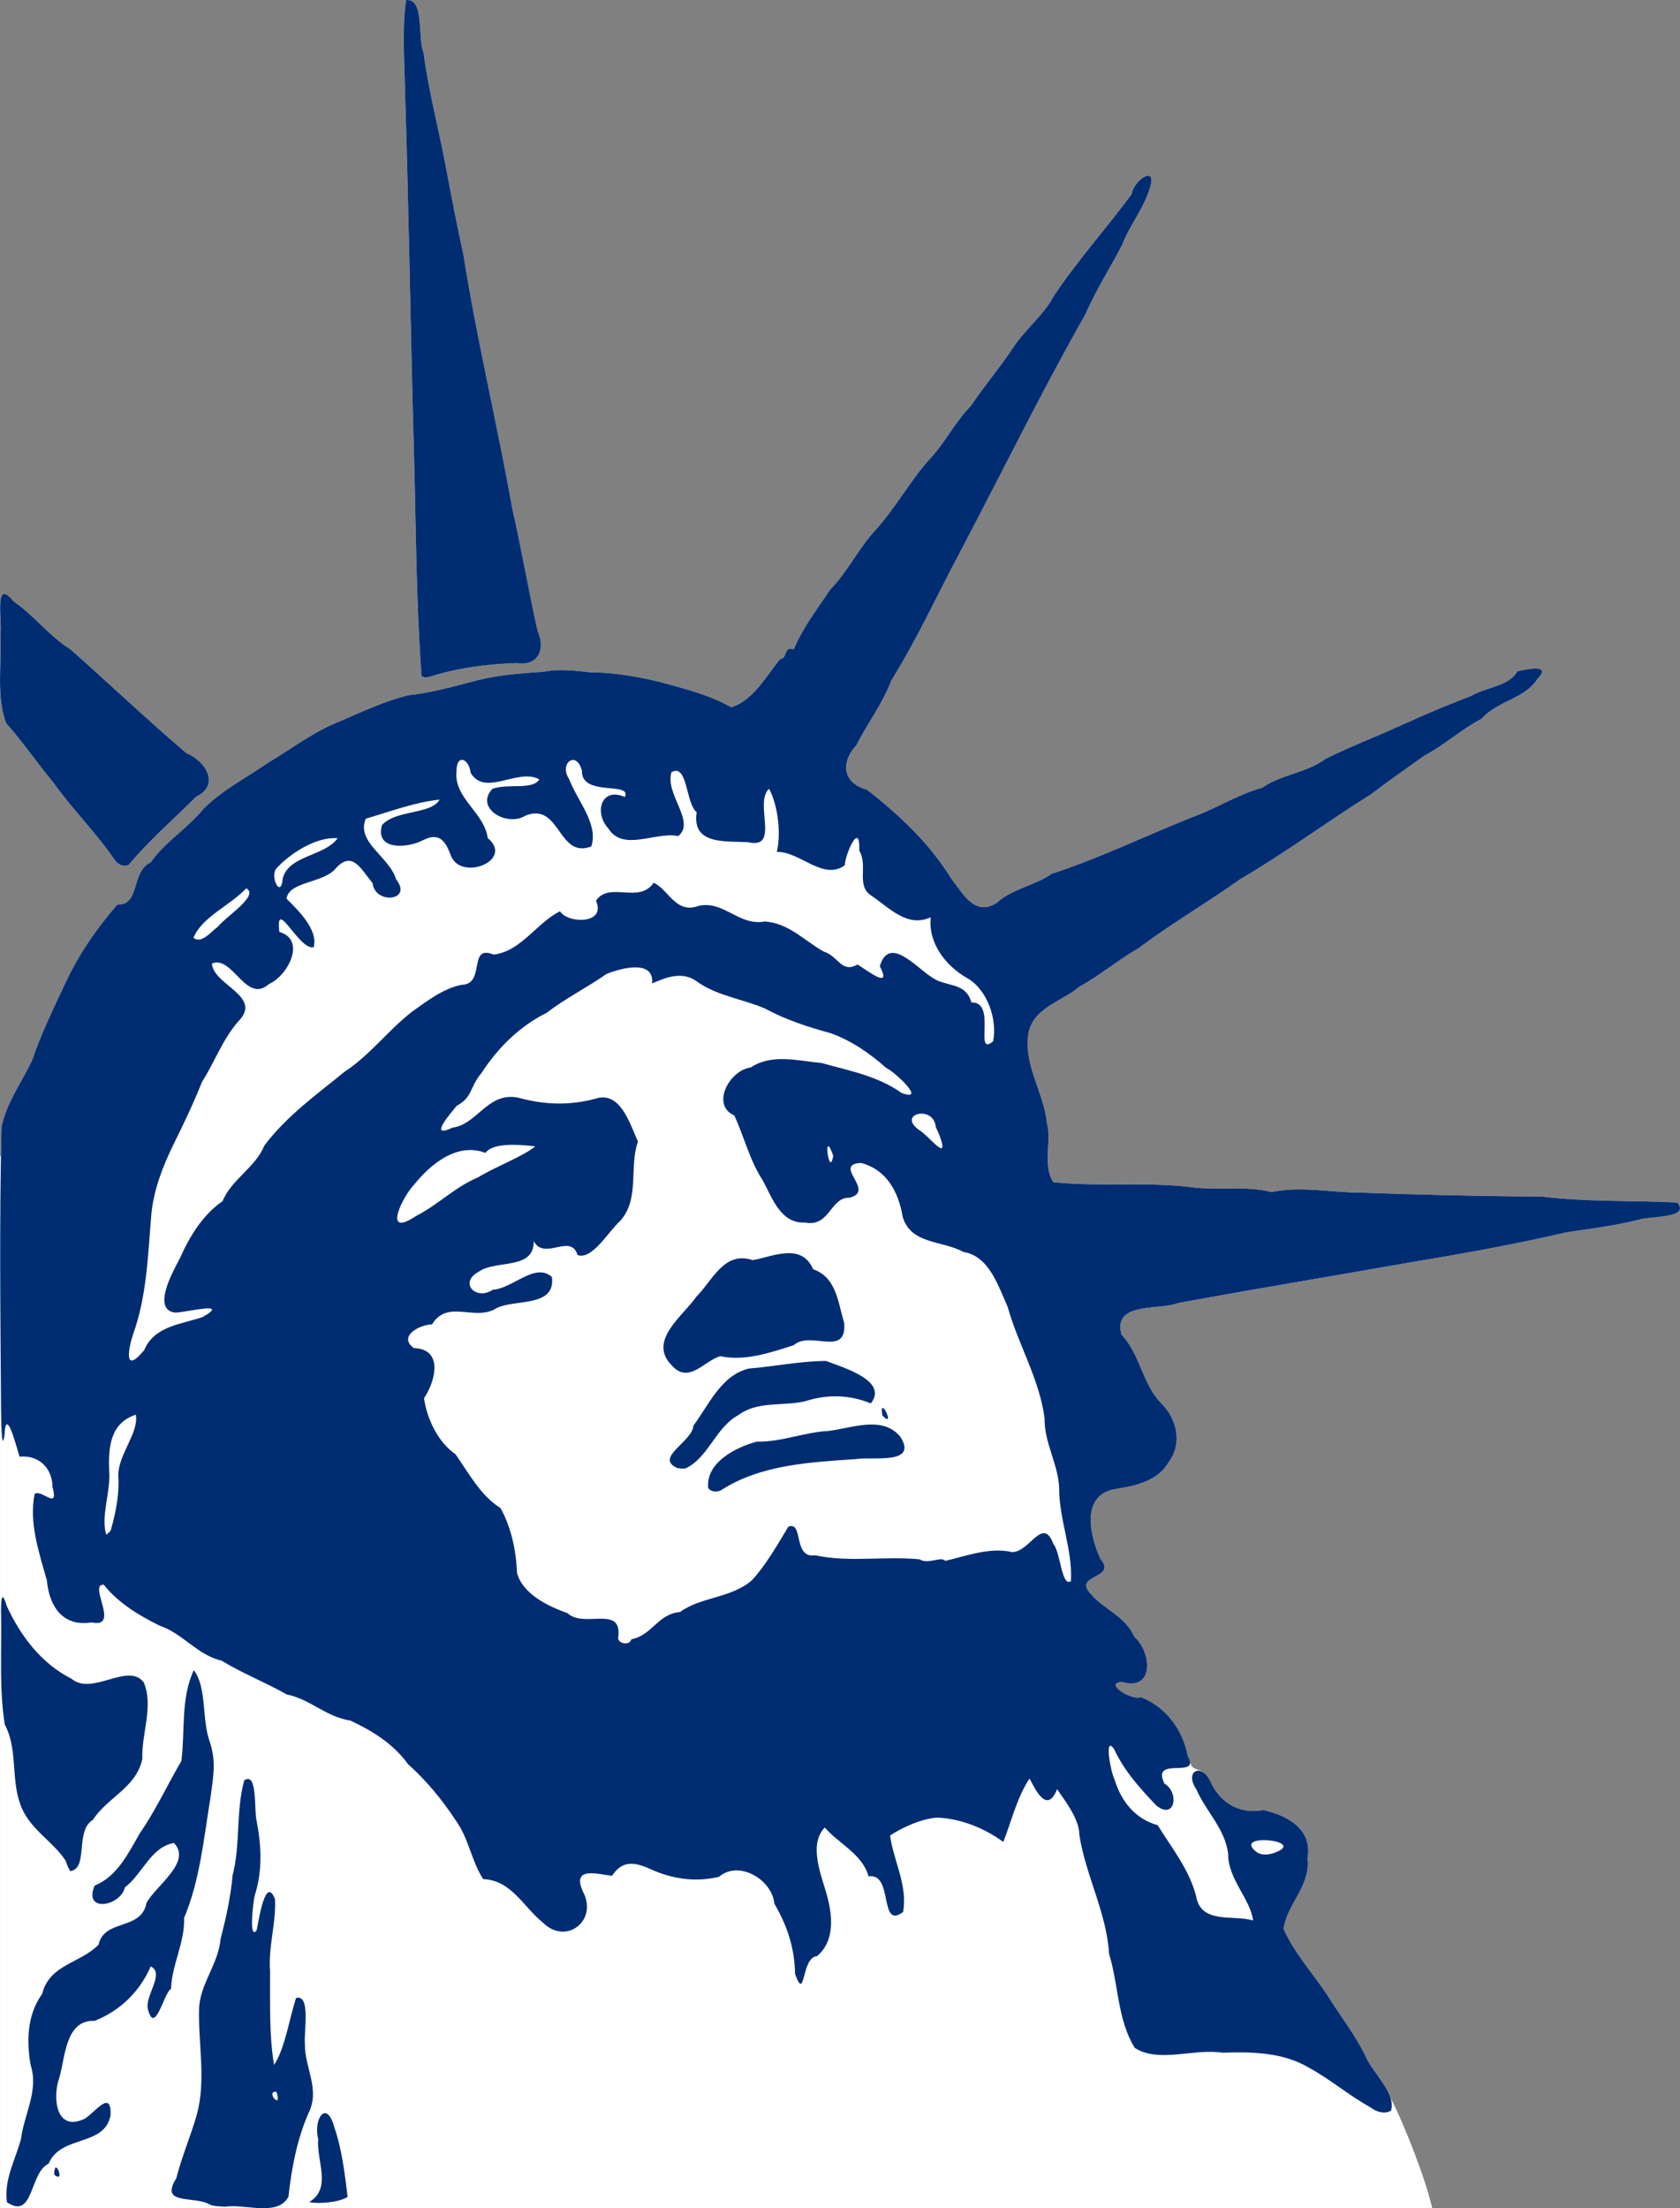
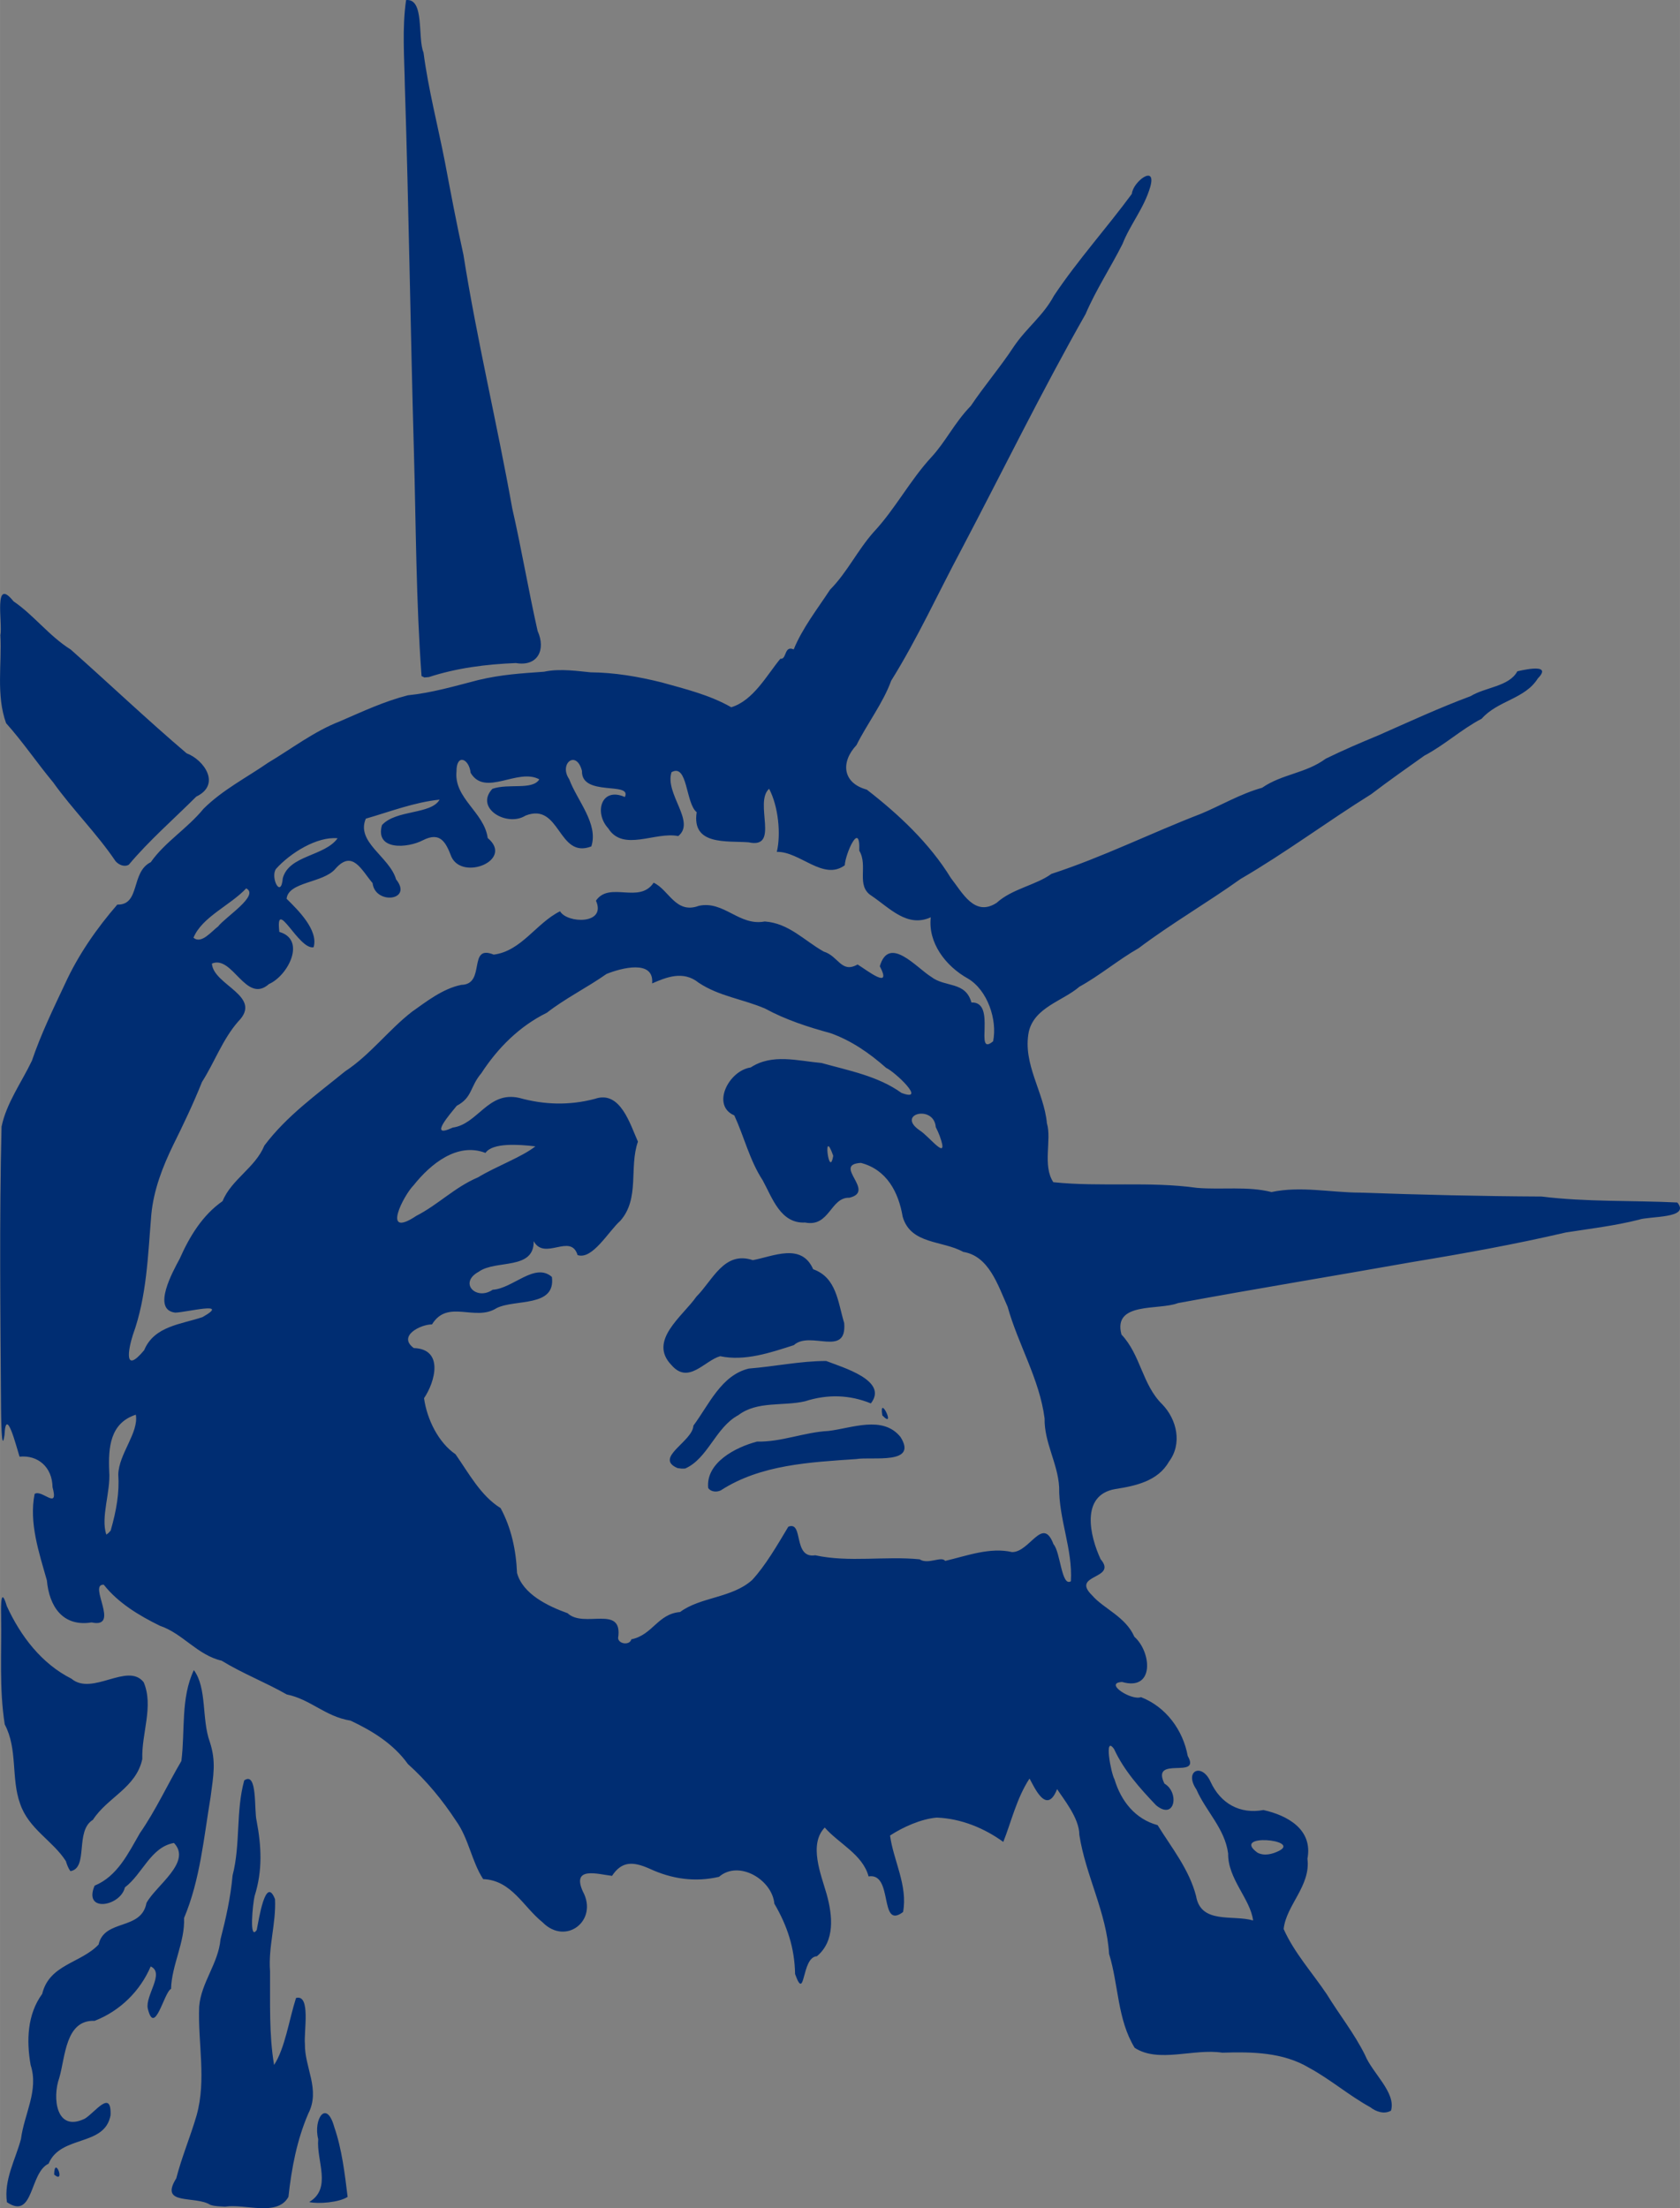
<svg xmlns="http://www.w3.org/2000/svg" xmlns:ns1="http://sodipodi.sourceforge.net/DTD/sodipodi-0.dtd" xmlns:ns2="http://www.inkscape.org/namespaces/inkscape" version="1.1" id="svg2" width="3.043in" height="4in" viewBox="0 0 292.122 384" ns1:docname="LibertyHead_2403_05.svg" ns2:version="1.0.2 (e86c870879, 2021-01-15)">
  <rect x="0" y="0" width="292.122" height="384" fill="#808080" stroke="none" />
  <defs id="defs6" />
  <ns1:namedview pagecolor="#ffffff" bordercolor="#666666" borderopacity="1" objecttolerance="10" gridtolerance="10" guidetolerance="10" ns2:pageopacity="0" ns2:pageshadow="2" ns2:window-width="2399" ns2:window-height="1385" id="namedview4" showgrid="false" ns2:zoom="3.0703126" ns2:cx="146.06084" ns2:cy="192" ns2:window-x="189" ns2:window-y="0" ns2:window-maximized="0" ns2:current-layer="g10" ns2:document-rotation="0" ns2:pagecheckerboard="false" ns2:snap-global="false" ns2:document-units="in" units="in" />
  <g ns2:groupmode="layer" ns2:label="Image" id="g10" transform="translate(364.509,-2108.066)">
    <g id="g963" transform="matrix(0.01,0,0,0.01,-360.863,2086.986)">
-       <path id="path938-5" style="fill:#ffffff;stroke-width:45.915" d="m 6718.447,2108.067 c -7.15,0.02 -14.541,0.42 -22.182,1.221 -71.593,498.286 -29.083,1005.56 -21.023,1507.107 68.224,2112.655 97.327,4226.497 157.052,6339.465 36.685,1302.709 37.098,2611.675 132.965,3909.393 l 49.26,23.967 78.572,-6.86 c 488.798,-159.405 1000.401,-223.242 1512.297,-243.728 382.104,64.926 524.769,-233.161 378.154,-557.66 -159.826,-708.932 -279.564,-1426.401 -441.695,-2135.057 -262.806,-1473.193 -614.618,-2929.568 -848.285,-4407.859 -118.694,-534.357 -220.273,-1076.894 -322.248,-1615.315 -123.462,-633.636 -287.539,-1259.814 -372.053,-1901.539 -104.11,-247.906 17.077,-913.879 -280.814,-913.135 z m 12880.258,3054.707 c -93.702,1.527 -270.195,179.043 -282.498,316.813 -440.168,598.234 -940.175,1150.685 -1353.637,1769.836 -191.429,355.959 -470.767,551.054 -696.912,883.146 -234.406,357.791 -511.059,678.816 -749.141,1033.709 -283.521,290.282 -435.224,621.413 -686.246,892.032 -374.585,405.888 -628.323,901.508 -1005.826,1304.843 -281.656,318.726 -460.252,701.45 -755.947,999.664 -221.204,337.013 -480.77,667.775 -632.102,1038.577 -169.513,-75.223 -118.101,179.641 -231.949,162.353 -238.269,288.817 -468.522,725.252 -854,843.609 -373.765,-214.493 -797.398,-316.838 -1209.203,-431.986 -402.884,-100.777 -823.618,-172.754 -1237.356,-175.574 -185.105,-16.426 -529.522,-72.256 -808.267,-10.527 -400.965,29.217 -733.311,47.555 -1140.405,143.861 -406.874,104.477 -807.934,223.698 -1228.599,266.184 -416.32,107.55 -771.833,275.395 -1180.899,452.39 -453.361,176.488 -834.813,473.73 -1248.222,719.904 -375.37,259.833 -792.392,471.83 -1122.539,799.952 -282.467,345.541 -672.803,579.346 -918.305,930.025 -351.162,171.427 -177.11,747.613 -582.051,737.541 -357.273,411.968 -676.53,871.042 -905.586,1369.984 -207.582,440.668 -422.942,884.482 -578.547,1343.698 -176.264,371.506 -444.784,738.201 -528.174,1147.949 -4.161,169.336 -7.671,338.689 -10.621,508.053 l -16.181,0.867 V 40508.718 H 4215.707 24539.572 c -106.52,-477.215 -462.829,-1409.595 -726.301,-1921.953 -79.112,-246.746 -344.697,-499.868 -442.773,-742.301 -187.143,-377.045 -446.317,-700.597 -665.524,-1058.166 -251.633,-374.295 -566.612,-722.081 -749.076,-1132.24 44.207,-416.643 473.074,-749.636 413.824,-1222.53 96.833,-509.945 -345.774,-752.847 -765.096,-846.984 -407.492,74.873 -745.728,-110.233 -921.193,-494.553 -24.358,-53.445 -52.741,-94.515 -82.351,-124.529 -112.593,-122.558 -224.91,-45.992 -271.895,-213.074 -2.461,-27.409 -15.233,-62.506 -41.182,-107.553 -81.306,-447.555 -376.069,-853.655 -813.007,-1023.52 -165.831,64.772 -654.601,-247.239 -328.377,-263.775 569.784,163.947 511.383,-522.442 213.769,-785.635 -154.282,-351.782 -536.362,-489.435 -733.359,-719.007 -386.342,-374.956 450.766,-274.405 145.816,-631.067 -184.973,-397.124 -355.802,-1112.154 253.623,-1219.002 349.836,-54.384 742.759,-135.92 934.535,-475.986 234.805,-311.118 140.087,-733.301 -117.168,-998.912 -349.904,-344.134 -371.171,-855.037 -707.998,-1211.926 -154.96,-576.379 650.571,-416.943 981.828,-546.875 1360.673,-251.439 2724.278,-474.29 4086.454,-716.201 891.241,-146.886 1779.154,-307.183 2658.332,-512.188 425.367,-66.337 849.913,-116.094 1267.123,-221.269 179.08,-65.834 909.072,-17.331 671.521,-299.914 -784.849,-38.415 -1578.668,-7.106 -2360.312,-103.828 -1051.418,-4.906 -2103.844,-30.784 -3155.274,-67.809 -511.378,-1.32 -1036.244,-118.202 -1540.451,-9.99 -420.046,-106.077 -866.018,-36.591 -1296.553,-72.764 -827.007,-116.554 -1669.546,-12.168 -2497.672,-98.482 -191.887,-288.603 -25.602,-740.946 -111.468,-1024.93 -49.599,-543.369 -426.842,-1031.327 -314.756,-1592.818 100.324,-425.894 588.357,-530.748 880.555,-782.377 357.748,-196.881 672.858,-466.055 1029.001,-669.36 568.948,-429.137 1190.178,-787.773 1771.178,-1203.033 780.275,-453.841 1506.943,-997.802 2271.914,-1474.449 305.016,-232.92 621.586,-454.456 926,-671.27 349.963,-183.784 643.591,-458.259 995.713,-641.908 281.436,-318.463 752.038,-340.22 977.561,-701.521 283.098,-289.003 -338.889,-124.178 -356.838,-123.35 -140.31,265.124 -557.885,275.437 -812.518,432.506 -542.967,201.874 -1070.545,445.866 -1601.035,680.135 -347.553,144.245 -617.599,260.177 -918.844,407.695 -349.863,257.754 -754.691,262.81 -1106.048,505.176 -373.511,103.778 -725.029,311.738 -1062.571,452.304 -870.936,335.536 -1712.125,756.3 -2601.297,1045.686 -267.603,196.35 -681.933,256.968 -952.519,503.66 -383.046,248.101 -592.819,-174.439 -795.905,-432.576 -367.114,-599.626 -903.128,-1104.556 -1461.896,-1536.82 -422.081,-114.406 -456.721,-477.812 -179.084,-773.633 189.257,-379.102 464.711,-735.482 603.434,-1120.176 457.127,-733.092 815.839,-1523.922 1223.332,-2285.516 717.549,-1363.315 1394.876,-2749.743 2156.172,-4088.963 180.339,-421.959 435.762,-809.486 642.761,-1219.894 134.106,-341.71 370.23,-615.218 480.959,-986.815 43.144,-147.994 16.633,-202.52 -35.931,-201.664 z m 6420.99,8618.895 c 0.09,-0.165 0.179,-0.325 0.265,-0.49 -0.827,0.369 -0.871,0.518 -0.265,0.49 z M -288.944,12436.323 c -134.971,-0.513 -36.516,549.7 -69.668,718.18 26.764,508.186 -75.631,1042.164 99.471,1529.273 294.486,329.432 537.107,690.573 818.674,1029.573 338.559,474.626 759.706,888.08 1084.379,1370.109 53.375,62.672 151.941,107.956 230.771,61.971 357.502,-425.36 780.527,-791.829 1173.475,-1184.385 437.24,-209.876 133.166,-640.691 -168.194,-752.98 -686.632,-584.192 -1340.594,-1206.747 -2015.527,-1804.834 -373.423,-233.009 -646.094,-602.73 -993.434,-837.288 -73.558,-91.809 -124.708,-129.485 -159.947,-129.619 z" />
-       <path id="path837-6" style="fill:#002d72;stroke-width:45.915" d="M -244.339,40404.89 C -299.271,40013.024 -97.546,39669.811 -0.375,39306.383 54.956,38870.862 312.113,38463.258 168.031,38020.123 c -74.748,-420.747 -60.444,-880.392 200.722,-1238.138 124.021,-515.3 672.365,-532.212 980.857,-858.315 100.638,-450.841 742.976,-237.502 832.335,-723.048 164.893,-304.619 795.375,-710.974 478.151,-1043.332 -405.717,72.152 -543.633,537.214 -853.091,772.617 -75.918,330.35 -729.634,447.543 -526.646,-30.21 395.416,-162.926 583.016,-559.034 786.844,-912.158 276.04,-397.675 478.741,-842.608 721.816,-1255.511 66.833,-523.235 -14.219,-1093.546 217.018,-1580.317 231.482,311.519 133.273,854.384 277.47,1248.206 111.649,342.082 63.67,578.145 13.33,959 -117.765,706.592 -181.293,1438.299 -460.967,2103.471 16.735,422.433 -215.294,815.535 -226.439,1232.63 -120.284,51.193 -285.126,839.716 -404.625,341.351 -47.242,-225.137 300.996,-618.326 50.657,-731.585 -183.215,426.86 -529.084,771.516 -974.054,945.651 -511.913,-19.627 -508.431,628.192 -615.411,991.241 -122.064,339.93 -60.486,952.837 441.944,711.058 170.631,-97.609 468.253,-529.56 449.464,-59.654 -101.936,551.032 -865.491,336.365 -1077.343,841.442 -336.332,158.078 -254.526,987.13 -724.409,670.368 z m 3536.552,45.538 c -266.99,-168.404 -894.834,20.906 -592.034,-461.016 95.268,-372.079 248.742,-732.05 353.304,-1094.297 174.87,-621.798 19.512,-1263.972 45.016,-1893.916 34.689,-419.467 331.402,-741.213 371.165,-1169.243 95.76,-371.492 174.886,-726.827 209.827,-1111.184 140.163,-541.214 53.962,-1113.785 202.221,-1651.121 234.44,-165.498 168.923,522.229 215.602,702.337 84.871,447.381 105.03,867.356 -35.466,1309.668 -31.018,132.724 -98.402,787.763 37.152,589.597 35.262,-170.108 152.832,-961.665 318.417,-535.7 20.168,419.672 -119.573,828.025 -86.495,1252.924 3.8,542.786 -19.74,1092.63 69.973,1629.301 190.041,-288.931 261.269,-789.706 381.716,-1164.813 259.988,-70.583 134.396,584.194 154.278,797.498 -6.83,415.415 273.847,793.506 59.053,1212.66 -198.374,459.503 -291.417,951.865 -345.082,1447.753 -190.008,350.808 -757.422,116.459 -1104.545,171.869 -84.847,-7.17 -172.643,-3.86 -254.102,-32.317 z m 1149.468,-1966.636 c -203.865,-16.038 111.148,339.147 0,0 z m 569.883,1917.785 c 401.49,-238.674 122.212,-717.623 156.926,-1093.174 -89.492,-344.648 142.675,-703.646 279.123,-210.545 133.458,383.541 184.315,823.574 232.128,1214.491 -149.695,96.741 -510.61,126.291 -668.176,89.228 z m -4434.984,-477.47 c 4.58,-346.185 206.168,177.468 0,0 z M 23464.189,38753.882 c -379.113,-208.977 -691.912,-483.641 -1065.629,-686.602 -456.472,-272.472 -994.578,-279.133 -1509.449,-262.83 -493.967,-77.215 -1109.611,185.58 -1523.486,-84.611 -302.301,-492.077 -279.064,-1093.787 -445.193,-1633.418 -42.733,-719.128 -408.126,-1365.29 -517.32,-2070.32 1.43,-290.692 -280.982,-629.598 -386.433,-795.405 -181.729,460.174 -391.836,-26.828 -479.521,-183.615 -223.454,337.347 -321.36,765.575 -456.308,1102.026 -314.464,-228.559 -721.177,-406.884 -1158.179,-422.922 -270.712,23.38 -584.7,163.777 -810.995,311.836 56.99,430.027 312.054,870.952 226.36,1330.138 -423.411,318.954 -162.423,-690.201 -599.648,-619.129 -103.812,-384.965 -519.33,-570.268 -762.148,-850.158 -282.212,294.573 -66.761,810.692 34.147,1162.513 100.335,363.547 149.46,808.754 -170.301,1075.81 -274.367,12.555 -196.695,819.052 -379.686,309.646 -8.02,-452.283 -135.04,-839.638 -360.681,-1224.05 -36.321,-414.877 -615.678,-765.405 -962.372,-466.635 -416.425,97.22 -822.664,37.767 -1207.529,-141.688 -285.914,-126.31 -481.792,-134.155 -652.4,124.771 -239.739,-27.103 -707.76,-174.407 -507.684,270.79 274.063,504.101 -294.529,949.384 -700.56,536.536 -339.042,-272.61 -537.94,-730.276 -1032.62,-750.889 -200.948,-307.599 -250.234,-705.411 -473.096,-1015.304 -236.281,-360.23 -510.528,-694.381 -835.235,-985.516 -250.761,-350.116 -616.131,-576.055 -997.802,-755.006 -440.414,-70.616 -697.817,-372.484 -1109.382,-455.233 -374.775,-213.795 -759.948,-359.731 -1133.088,-587.608 -419.785,-95.99 -675.415,-473.637 -1074.46,-607.564 -363.109,-178.777 -723.455,-395.669 -974.169,-713.403 -280.89,-14.845 298.821,766.636 -211.488,656.168 -501.85,79.954 -737.273,-278.79 -777.677,-731.566 -136.257,-483.223 -313.056,-998.669 -213.39,-1502.886 126.373,-87.012 424.58,296.541 311.589,-118.78 -5.01,-348.81 -254.106,-561.189 -573.408,-529.573 -52.851,-163.208 -236.969,-898.121 -261.288,-379.989 -53.644,367.277 -58.694,-345.09 -60.376,-461.084 -11.421,-1632.339 -31.094,-3265.659 9.01,-4897.574 83.389,-409.748 351.91,-776.444 528.174,-1147.95 155.605,-459.216 370.964,-903.028 578.547,-1343.697 229.056,-498.941 548.314,-958.016 905.587,-1369.984 404.941,10.072 230.888,-566.115 582.05,-737.542 245.501,-350.679 635.837,-584.484 918.304,-930.024 330.147,-328.123 747.17,-540.119 1122.54,-799.952 413.409,-246.173 794.862,-543.415 1248.223,-719.903 409.066,-176.995 764.577,-344.843 1180.897,-452.393 420.665,-42.486 821.726,-161.705 1228.6,-266.181 407.094,-96.307 739.439,-114.644 1140.404,-143.862 278.745,-61.729 623.163,-5.9 808.268,10.526 413.738,2.82 834.472,74.798 1237.356,175.574 411.805,115.148 835.437,217.494 1209.203,431.988 385.477,-118.357 615.731,-554.793 854,-843.61 113.848,17.289 62.436,-237.576 231.949,-162.352 151.333,-370.803 410.897,-701.565 632.101,-1038.579 295.695,-298.214 474.291,-680.937 755.947,-999.663 377.503,-403.335 631.241,-898.954 1005.827,-1304.843 251.022,-270.618 402.725,-601.751 686.246,-892.032 238.082,-354.894 514.734,-675.916 749.14,-1033.707 226.146,-332.092 505.483,-527.188 696.913,-883.148 413.462,-619.15 913.468,-1171.602 1353.637,-1769.836 19.204,-215.055 438.48,-526.959 318.429,-115.148 -110.729,371.596 -346.853,645.104 -480.959,986.814 -206.999,410.408 -462.423,797.936 -642.762,1219.895 -761.296,1339.219 -1438.622,2725.647 -2156.172,4088.961 -407.492,761.594 -766.205,1552.425 -1223.332,2285.517 -138.723,384.694 -414.177,741.074 -603.434,1120.177 -277.637,295.821 -242.996,659.225 179.086,773.631 558.767,432.264 1094.781,937.195 1461.895,1536.82 203.086,258.137 412.859,680.679 795.906,432.577 270.585,-246.692 684.916,-307.311 952.519,-503.66 889.172,-289.387 1730.36,-710.149 2601.296,-1045.686 337.543,-140.565 689.06,-348.526 1062.57,-452.304 351.357,-242.366 756.187,-247.423 1106.051,-505.176 301.244,-147.519 571.289,-263.45 918.842,-407.695 530.49,-234.269 1058.068,-478.26 1601.036,-680.135 254.791,-157.165 672.731,-167.39 812.783,-432.996 -25.359,11.312 649.222,-174.913 356.571,123.84 -225.523,361.301 -696.123,383.059 -977.559,701.521 -352.122,183.649 -645.749,458.124 -995.713,641.907 -304.413,216.815 -620.985,438.351 -926.001,671.271 -764.971,476.647 -1491.638,1020.609 -2271.912,1474.449 -581,415.26 -1202.232,773.895 -1771.179,1203.033 -356.143,203.304 -671.255,472.479 -1029.003,669.359 -292.198,251.629 -780.231,356.483 -880.555,782.377 -112.086,561.491 265.159,1049.45 314.758,1592.819 85.865,283.984 -80.42,736.327 111.467,1024.93 828.127,86.313 1670.667,-18.073 2497.674,98.481 430.534,36.173 876.506,-33.312 1296.552,72.765 504.206,-108.212 1029.073,8.67 1540.451,9.99 1051.431,37.024 2103.855,62.902 3155.273,67.808 781.644,96.723 1575.463,65.414 2360.312,103.83 237.551,282.583 -492.44,234.08 -671.521,299.914 -417.21,105.175 -841.755,154.93 -1267.122,221.268 -879.178,205.005 -1767.091,365.302 -2658.332,512.189 -1362.177,241.91 -2725.781,464.761 -4086.454,716.199 -331.256,129.932 -1136.788,-29.504 -981.827,546.875 336.826,356.889 358.094,867.793 707.998,1211.927 257.254,265.611 351.972,687.793 117.167,998.911 -191.777,340.067 -584.698,421.603 -934.534,475.987 -609.426,106.848 -438.597,821.878 -253.624,1219.002 304.951,356.663 -532.16,256.111 -145.818,631.066 196.997,229.572 579.08,367.225 733.361,719.007 297.614,263.193 356.014,949.583 -213.769,785.636 -326.225,16.536 162.545,328.547 328.375,263.775 436.939,169.865 731.703,575.965 813.008,1023.521 240.26,417.095 -648.351,-18.364 -405.242,480.078 264.405,153.119 183.774,646.826 -144.403,377.398 -278.714,-292.034 -561.331,-608.093 -730.619,-977.739 -180.178,-254.205 -56.161,416.311 7.271,526.788 113.685,379.887 361.175,690.465 749.443,796.038 244.443,395.009 548.797,768.353 668.697,1232.993 83.478,494.175 640.935,320.786 991.656,424.694 -46.985,-374.507 -441.571,-723.117 -434.016,-1165.155 -57.452,-434.907 -387.736,-734.087 -552.046,-1113.369 -218.542,-321.279 92.044,-471.484 244.688,-136.571 175.465,384.32 513.701,569.426 921.192,494.553 419.323,94.137 861.929,337.038 765.096,846.983 59.25,472.894 -369.618,805.886 -413.825,1222.53 182.464,410.158 497.445,757.946 749.077,1132.241 219.208,357.569 478.38,681.12 665.523,1058.165 128.205,316.905 542.643,652.076 452.634,967.39 -115.719,68.818 -261.751,18.703 -358.946,-57.972 z m -1590.267,-4458.531 c 391.859,-196.743 -843.596,-310.464 -372.608,31.081 118.103,62.201 260.158,24.845 372.608,-31.081 z M 10613.217,30615.667 c 370.583,-73.856 456.428,-441.75 847.648,-474.47 353.666,-263.986 902.995,-242.311 1251.682,-555.729 229.19,-245.364 439.889,-609.109 630.465,-927.997 270.822,-105.985 73.639,559.802 467.831,497.176 597.414,128.836 1212.507,9.661 1815.256,70.173 146.776,97.234 377.873,-61.877 444.461,27.369 376.067,-87.927 779.203,-242.146 1163.593,-153.185 310.27,1.98 531.081,-639.156 720.287,-135.946 121.045,132.544 138.007,746.898 301.827,642.924 33.749,-555.234 -211.019,-1080.321 -203.937,-1636.164 -22.908,-413.587 -261.541,-777.422 -253.083,-1195.616 -89.175,-686.054 -459.392,-1282.977 -643.074,-1942.245 -169.357,-374.666 -323.578,-881.413 -771.389,-953.333 -362.225,-201.917 -912.623,-126.479 -1053.222,-611.098 -72.035,-430.776 -279.323,-820.733 -726.617,-936.551 -505.777,28.69 271.247,495.449 -200.835,605.643 -330.451,-9.7 -342.49,516.251 -768.898,431.305 -427.93,21.888 -569.415,-427.1 -738.205,-735.013 -226.491,-346.441 -320.459,-753.574 -493.097,-1127.862 -404.921,-172.468 -99.251,-778.377 285.33,-834.035 373.545,-245.585 817.869,-114.105 1230.237,-77.678 476.683,132.971 982.818,226.717 1391.938,520.891 449.317,166.905 -114.139,-367.163 -266.729,-435.446 -288.867,-255.868 -609.723,-477.886 -969.232,-604.508 -390.131,-106.175 -779.29,-232.859 -1134.281,-425.851 -386.606,-167.681 -797.814,-211.956 -1156.892,-450.48 -269.915,-218.067 -563.554,-94.72 -809.522,11.622 39.095,-421.349 -540.565,-266.929 -792.826,-164.409 -338.173,237.489 -721.346,426.824 -1037.458,674.513 -474.887,232.859 -854.159,612.764 -1139.743,1052.116 -199.752,235.094 -152.139,421.069 -427.513,565.961 -109.329,136.405 -507.649,585.059 -70.358,379.276 439.481,-59.892 612.586,-640.188 1157.866,-516.291 431.546,119.5 867.328,134.995 1316.856,15.943 441.304,-152.811 611.902,447.58 746.442,744.651 -157.59,447.157 36.061,986.35 -305.669,1375.876 -206.413,182.188 -485.865,684.93 -743.798,596.722 -118.71,-389.952 -573.728,106.592 -763.448,-242.15 10.676,510.11 -660.929,319.072 -953.862,531.088 -359.156,194.214 -43.693,510.231 241.045,313.984 348.809,-18.991 733.219,-483.127 1029.764,-222.757 69.095,535.606 -641.555,380.315 -962.411,542.781 -374.636,239.173 -849.27,-163.54 -1122.373,282.617 -198.933,-0.4 -602.469,201.594 -317.058,411.44 528.762,17.541 369.838,590.451 178.296,872.06 52.042,369.988 250.57,771.761 548.19,975.292 235.679,337.8 437.865,720.639 783.255,936.183 184.721,340.652 269.15,728.274 285.573,1127.591 100.915,366.281 531.206,574.93 879.384,700.164 286.948,270.737 969.018,-161.067 877.932,434.007 12.54,106.708 205.914,125.988 230.373,19.45 z m 1336.373,-2629.391 c -45.4,-440.641 473.561,-710.145 849.17,-808.938 422.748,9.97 817.892,-163.089 1242.016,-185.087 403.446,-46.808 943.716,-277.327 1252.336,104.589 309.987,489.84 -495.135,338.586 -768.799,384.453 -801.855,55.453 -1661.881,94.798 -2356.169,544.604 -70.299,33.73 -168.9,28.102 -218.554,-39.621 z m -532.856,-347.813 c -416.774,-178.491 264.548,-462.298 275.391,-738.203 271.19,-363.883 481.878,-875.859 963.644,-992.841 448.8,-35.425 894.799,-131.749 1345.504,-131.864 288.368,112.812 1087.045,340.615 776.733,737.763 -364.795,-149.334 -750.135,-164.124 -1144.019,-37.013 -384.76,89.477 -829.534,-9.86 -1160.586,241.477 -398.334,214.265 -526.72,753.8 -925.241,928.575 l -62.68,0.9 -68.745,-8.81 z m 3560.609,-916.603 c -64.252,-396.23 251.798,262.146 0,0 z m -3665.216,-873.92 c -414.666,-425.181 194.821,-850.061 431.751,-1190.815 285.123,-284.29 481.343,-801.724 981.439,-634.926 354.16,-65.178 845.547,-308.068 1049.376,157.863 410.042,146.256 428.986,574.738 539.672,935.925 49.042,605.92 -590.339,124.004 -875.401,384.095 -406.756,130.951 -851.319,283.083 -1281.904,192.474 -272.071,77.602 -550.553,496.822 -844.933,155.384 z m -9752.727,2877.43 c 101.807,-354.695 153.954,-666.209 132.181,-976.445 10.173,-360.865 358.679,-724.134 305.346,-1039.264 -447.385,145.747 -480.428,566.343 -462.737,985.363 26.998,359.05 -151.5,789.846 -51.053,1099.543 l 33.385,-23.064 42.882,-46.133 z m 582.464,-3137.492 c 175.869,-422.195 643.958,-448.883 1014.868,-575.401 502.409,-284.946 -285.578,-80.845 -474.585,-77.843 -411.173,-48.221 -44.083,-711.212 77.103,-936.237 170.393,-385.095 395.433,-758.659 745.937,-1002.414 154.732,-379.633 569,-580.873 726.796,-966.499 384.788,-513.026 910.149,-888.183 1401.559,-1288.954 437.82,-287.243 758.921,-723.954 1166.137,-1038.918 234.065,-163.79 528.575,-400.975 857.929,-466.988 433.111,-7.061 104.13,-713.214 562.119,-525.817 480.533,-59.369 742.446,-551.237 1154.066,-753.489 119.958,212.156 812.209,236.099 623.87,-184.483 237.013,-343.426 750.936,63.352 1003.19,-312.276 266.17,120.895 381.746,552.309 786.879,401.574 435.939,-93.572 700.676,357.53 1145.059,272.452 419.773,29.677 683.459,330.691 1025.125,523.327 258.461,78.937 305.541,384.931 589.36,224.563 172.85,107.049 606.263,450.059 386.28,30.556 160.583,-548.296 640.03,29.021 894.299,184.835 245.016,188.606 594.396,72.383 698.9,445.566 450.497,-18.823 34.171,959.055 376.916,675.063 76.589,-371.25 -96.167,-889.466 -437.83,-1091.176 -394.802,-219.786 -696.616,-628.017 -646.116,-1065.221 -409.276,184.302 -709.54,-157.621 -1028.481,-373.324 -279.846,-174.403 -55.588,-521.901 -214.733,-784.461 18.658,-538.274 -241.874,50.114 -252.453,253.393 -374.728,274.539 -780.582,-242.982 -1181.363,-233.413 74.535,-310.448 25.649,-796.297 -134.288,-1097.161 -268.781,242.595 197.082,1053.498 -357.974,930.607 -385.423,-27.881 -991.278,57.896 -901.048,-523.439 -194.757,-154.97 -153.571,-853.98 -437.307,-695.838 -122.436,376.088 427.421,861.931 116.411,1111.229 -398.365,-81.938 -957.767,280.413 -1217.474,-135.147 -248.616,-269.803 -123.427,-726.805 288.956,-544.362 132.221,-274.967 -760.395,0.9 -745.471,-454.434 -97.299,-373.799 -406.983,-125.833 -221.92,144.421 135.673,369.834 513.466,776.153 384.714,1169.351 -583.617,225.639 -535.261,-776.345 -1144.65,-535.728 -321.493,203.221 -890.131,-128.713 -575.683,-465.961 284.037,-99.133 695.103,28.461 816.158,-164.494 -374.891,-204.936 -941.498,310.876 -1194.242,-112.837 -28.037,-252.618 -249.024,-338.052 -246.173,-24.279 -46.389,466.79 482.326,708.507 542.701,1156.997 459.458,384.03 -435.189,748.057 -630.789,327.789 -95.164,-248.454 -190.012,-444.503 -494.759,-289.56 -263.921,139.648 -839.22,185.208 -713.136,-263.003 246.879,-271.804 852.515,-180.118 1001.96,-442.544 -439.438,45.605 -861.505,208.923 -1282.848,330.874 -174.991,411.122 412.345,661.421 526.517,1055.991 299.449,372.913 -366.429,444.694 -408.826,64.37 -194.603,-227.965 -348.587,-587.379 -646.456,-248.596 -210.757,250.389 -816.695,221.119 -848.634,520.989 194.863,192.54 558.124,546.152 469.639,843.434 -260.423,51.883 -668.861,-898.838 -595.626,-266.574 471.39,134.438 152.72,759.556 -180.349,906.314 -401.437,357.108 -630.557,-509.531 -992.212,-356.095 23.948,378.221 895.941,564.877 456.68,1007.923 -272.235,311.506 -408.598,704.279 -629.329,1051.274 -149.383,374.071 -323.255,738.9 -499.647,1094.486 -184.214,378.293 -342.665,786.943 -381.737,1213.353 -59.352,703.325 -76.724,1420.384 -320.812,2091.495 -82.025,256.112 -158.373,691.514 196.825,264.74 z m 4733.634,-2336.687 c 380.404,-195.159 664.589,-495.828 1070.254,-668.422 314.301,-190.926 766.945,-354.938 998.404,-539.543 -292.812,-34.239 -745.527,-66.008 -867.234,114.241 -490.284,-190.156 -957.108,194.33 -1249.143,561.856 -174.352,174.062 -570.34,943.594 47.719,531.868 z M 14123.665,22206.62 c -188.02,-533.57 -71.612,426.89 0,0 z m 1783.407,-496.917 c -31.219,-397.369 -695.466,-230.562 -281.979,54.236 170.063,104.224 525.527,584.142 349.738,97.151 -19.667,-51.703 -42.445,-102.209 -67.759,-151.387 z M 3426.089,18220.732 c 129.342,-168.154 727.81,-542.362 490.015,-663.82 -279.834,297.982 -766.69,495.577 -916.503,857.611 136.138,119.74 318.293,-115.627 426.487,-193.791 z m 1126.323,-840.789 c 109.483,-402.885 723.739,-377.629 953.241,-694.301 -359.08,-34.4 -825.581,257.874 -1070.721,532.049 -104.353,144.649 86.358,533.667 117.48,162.252 z M 780.621,34473.057 c -226.31,-355.346 -645.745,-556.603 -795.176,-996.693 -160.863,-441.514 -39.087,-950.923 -267.607,-1379.781 -98.555,-623.681 -52.171,-1265.902 -63.601,-1897.434 -3.06,-195.804 -3,-503.075 99.798,-159.823 238.663,519.213 602.41,999.191 1122.852,1261.254 363.336,306.259 977.957,-292.076 1256.557,61.593 177.452,416.38 -39.4,889.878 -23.742,1335.207 -107.102,501.105 -606.824,666.624 -859.001,1057.694 -317.611,192.044 -71.875,838.104 -390.309,892.387 -39.948,-51.347 -60.755,-113.317 -79.77,-174.404 z M 1643.912,17083.458 C 1319.239,16601.429 898.091,16187.977 559.532,15713.351 277.965,15374.35 35.345,15013.209 -259.141,14683.777 c -175.102,-487.109 -72.706,-1021.088 -99.471,-1529.274 41.807,-212.466 -125.684,-1032.015 229.615,-588.561 347.34,234.558 620.012,604.28 993.434,837.289 674.933,598.087 1328.896,1220.641 2015.528,1804.833 301.36,112.289 605.432,543.105 168.192,752.981 -392.948,392.557 -815.972,759.025 -1173.474,1184.385 -78.83,45.985 -177.396,0.7 -230.771,-61.972 z m 5321.348,-3218.203 c -95.868,-1297.718 -96.282,-2606.685 -132.966,-3909.394 -59.725,-2112.968 -88.829,-4226.81 -157.053,-6339.465 -8.06,-501.548 -50.569,-1008.821 21.023,-1507.107 326.019,-34.173 196.388,658.058 302.997,911.914 84.514,641.726 248.589,1267.904 372.051,1901.54 101.975,538.421 203.554,1080.956 322.248,1615.313 233.667,1478.291 585.481,2934.666 848.286,4407.86 162.131,708.655 281.869,1426.125 441.695,2135.057 146.614,324.5 3.95,622.586 -378.154,557.66 -511.896,20.485 -1023.5,84.322 -1512.298,243.728 l -78.572,6.86 z" ns1:nodetypes="sccccccccccccccccccccccssccccccccccccccccccccccccccccscccccccccccccccccccccccccccccccccccccccccccccccccccccccccccccccccccccccccccccccccccccccccccccccccccccccccccccccccccccccccsscccsccccccccccccccccccccccccccccccccccccccccccccccccccssccccccccccccccccccccccccccccsccccccscccccccccccccccccccccccccccccccccccccccccccccccccccccccccccccccccccccccccccccccccccccccccccccccccccccccccccccccccccc" />
+       <path id="path837-6" style="fill:#002d72;stroke-width:45.915" d="M -244.339,40404.89 C -299.271,40013.024 -97.546,39669.811 -0.375,39306.383 54.956,38870.862 312.113,38463.258 168.031,38020.123 c -74.748,-420.747 -60.444,-880.392 200.722,-1238.138 124.021,-515.3 672.365,-532.212 980.857,-858.315 100.638,-450.841 742.976,-237.502 832.335,-723.048 164.893,-304.619 795.375,-710.974 478.151,-1043.332 -405.717,72.152 -543.633,537.214 -853.091,772.617 -75.918,330.35 -729.634,447.543 -526.646,-30.21 395.416,-162.926 583.016,-559.034 786.844,-912.158 276.04,-397.675 478.741,-842.608 721.816,-1255.511 66.833,-523.235 -14.219,-1093.546 217.018,-1580.317 231.482,311.519 133.273,854.384 277.47,1248.206 111.649,342.082 63.67,578.145 13.33,959 -117.765,706.592 -181.293,1438.299 -460.967,2103.471 16.735,422.433 -215.294,815.535 -226.439,1232.63 -120.284,51.193 -285.126,839.716 -404.625,341.351 -47.242,-225.137 300.996,-618.326 50.657,-731.585 -183.215,426.86 -529.084,771.516 -974.054,945.651 -511.913,-19.627 -508.431,628.192 -615.411,991.241 -122.064,339.93 -60.486,952.837 441.944,711.058 170.631,-97.609 468.253,-529.56 449.464,-59.654 -101.936,551.032 -865.491,336.365 -1077.343,841.442 -336.332,158.078 -254.526,987.13 -724.409,670.368 z m 3536.552,45.538 c -266.99,-168.404 -894.834,20.906 -592.034,-461.016 95.268,-372.079 248.742,-732.05 353.304,-1094.297 174.87,-621.798 19.512,-1263.972 45.016,-1893.916 34.689,-419.467 331.402,-741.213 371.165,-1169.243 95.76,-371.492 174.886,-726.827 209.827,-1111.184 140.163,-541.214 53.962,-1113.785 202.221,-1651.121 234.44,-165.498 168.923,522.229 215.602,702.337 84.871,447.381 105.03,867.356 -35.466,1309.668 -31.018,132.724 -98.402,787.763 37.152,589.597 35.262,-170.108 152.832,-961.665 318.417,-535.7 20.168,419.672 -119.573,828.025 -86.495,1252.924 3.8,542.786 -19.74,1092.63 69.973,1629.301 190.041,-288.931 261.269,-789.706 381.716,-1164.813 259.988,-70.583 134.396,584.194 154.278,797.498 -6.83,415.415 273.847,793.506 59.053,1212.66 -198.374,459.503 -291.417,951.865 -345.082,1447.753 -190.008,350.808 -757.422,116.459 -1104.545,171.869 -84.847,-7.17 -172.643,-3.86 -254.102,-32.317 z m 1149.468,-1966.636 z m 569.883,1917.785 c 401.49,-238.674 122.212,-717.623 156.926,-1093.174 -89.492,-344.648 142.675,-703.646 279.123,-210.545 133.458,383.541 184.315,823.574 232.128,1214.491 -149.695,96.741 -510.61,126.291 -668.176,89.228 z m -4434.984,-477.47 c 4.58,-346.185 206.168,177.468 0,0 z M 23464.189,38753.882 c -379.113,-208.977 -691.912,-483.641 -1065.629,-686.602 -456.472,-272.472 -994.578,-279.133 -1509.449,-262.83 -493.967,-77.215 -1109.611,185.58 -1523.486,-84.611 -302.301,-492.077 -279.064,-1093.787 -445.193,-1633.418 -42.733,-719.128 -408.126,-1365.29 -517.32,-2070.32 1.43,-290.692 -280.982,-629.598 -386.433,-795.405 -181.729,460.174 -391.836,-26.828 -479.521,-183.615 -223.454,337.347 -321.36,765.575 -456.308,1102.026 -314.464,-228.559 -721.177,-406.884 -1158.179,-422.922 -270.712,23.38 -584.7,163.777 -810.995,311.836 56.99,430.027 312.054,870.952 226.36,1330.138 -423.411,318.954 -162.423,-690.201 -599.648,-619.129 -103.812,-384.965 -519.33,-570.268 -762.148,-850.158 -282.212,294.573 -66.761,810.692 34.147,1162.513 100.335,363.547 149.46,808.754 -170.301,1075.81 -274.367,12.555 -196.695,819.052 -379.686,309.646 -8.02,-452.283 -135.04,-839.638 -360.681,-1224.05 -36.321,-414.877 -615.678,-765.405 -962.372,-466.635 -416.425,97.22 -822.664,37.767 -1207.529,-141.688 -285.914,-126.31 -481.792,-134.155 -652.4,124.771 -239.739,-27.103 -707.76,-174.407 -507.684,270.79 274.063,504.101 -294.529,949.384 -700.56,536.536 -339.042,-272.61 -537.94,-730.276 -1032.62,-750.889 -200.948,-307.599 -250.234,-705.411 -473.096,-1015.304 -236.281,-360.23 -510.528,-694.381 -835.235,-985.516 -250.761,-350.116 -616.131,-576.055 -997.802,-755.006 -440.414,-70.616 -697.817,-372.484 -1109.382,-455.233 -374.775,-213.795 -759.948,-359.731 -1133.088,-587.608 -419.785,-95.99 -675.415,-473.637 -1074.46,-607.564 -363.109,-178.777 -723.455,-395.669 -974.169,-713.403 -280.89,-14.845 298.821,766.636 -211.488,656.168 -501.85,79.954 -737.273,-278.79 -777.677,-731.566 -136.257,-483.223 -313.056,-998.669 -213.39,-1502.886 126.373,-87.012 424.58,296.541 311.589,-118.78 -5.01,-348.81 -254.106,-561.189 -573.408,-529.573 -52.851,-163.208 -236.969,-898.121 -261.288,-379.989 -53.644,367.277 -58.694,-345.09 -60.376,-461.084 -11.421,-1632.339 -31.094,-3265.659 9.01,-4897.574 83.389,-409.748 351.91,-776.444 528.174,-1147.95 155.605,-459.216 370.964,-903.028 578.547,-1343.697 229.056,-498.941 548.314,-958.016 905.587,-1369.984 404.941,10.072 230.888,-566.115 582.05,-737.542 245.501,-350.679 635.837,-584.484 918.304,-930.024 330.147,-328.123 747.17,-540.119 1122.54,-799.952 413.409,-246.173 794.862,-543.415 1248.223,-719.903 409.066,-176.995 764.577,-344.843 1180.897,-452.393 420.665,-42.486 821.726,-161.705 1228.6,-266.181 407.094,-96.307 739.439,-114.644 1140.404,-143.862 278.745,-61.729 623.163,-5.9 808.268,10.526 413.738,2.82 834.472,74.798 1237.356,175.574 411.805,115.148 835.437,217.494 1209.203,431.988 385.477,-118.357 615.731,-554.793 854,-843.61 113.848,17.289 62.436,-237.576 231.949,-162.352 151.333,-370.803 410.897,-701.565 632.101,-1038.579 295.695,-298.214 474.291,-680.937 755.947,-999.663 377.503,-403.335 631.241,-898.954 1005.827,-1304.843 251.022,-270.618 402.725,-601.751 686.246,-892.032 238.082,-354.894 514.734,-675.916 749.14,-1033.707 226.146,-332.092 505.483,-527.188 696.913,-883.148 413.462,-619.15 913.468,-1171.602 1353.637,-1769.836 19.204,-215.055 438.48,-526.959 318.429,-115.148 -110.729,371.596 -346.853,645.104 -480.959,986.814 -206.999,410.408 -462.423,797.936 -642.762,1219.895 -761.296,1339.219 -1438.622,2725.647 -2156.172,4088.961 -407.492,761.594 -766.205,1552.425 -1223.332,2285.517 -138.723,384.694 -414.177,741.074 -603.434,1120.177 -277.637,295.821 -242.996,659.225 179.086,773.631 558.767,432.264 1094.781,937.195 1461.895,1536.82 203.086,258.137 412.859,680.679 795.906,432.577 270.585,-246.692 684.916,-307.311 952.519,-503.66 889.172,-289.387 1730.36,-710.149 2601.296,-1045.686 337.543,-140.565 689.06,-348.526 1062.57,-452.304 351.357,-242.366 756.187,-247.423 1106.051,-505.176 301.244,-147.519 571.289,-263.45 918.842,-407.695 530.49,-234.269 1058.068,-478.26 1601.036,-680.135 254.791,-157.165 672.731,-167.39 812.783,-432.996 -25.359,11.312 649.222,-174.913 356.571,123.84 -225.523,361.301 -696.123,383.059 -977.559,701.521 -352.122,183.649 -645.749,458.124 -995.713,641.907 -304.413,216.815 -620.985,438.351 -926.001,671.271 -764.971,476.647 -1491.638,1020.609 -2271.912,1474.449 -581,415.26 -1202.232,773.895 -1771.179,1203.033 -356.143,203.304 -671.255,472.479 -1029.003,669.359 -292.198,251.629 -780.231,356.483 -880.555,782.377 -112.086,561.491 265.159,1049.45 314.758,1592.819 85.865,283.984 -80.42,736.327 111.467,1024.93 828.127,86.313 1670.667,-18.073 2497.674,98.481 430.534,36.173 876.506,-33.312 1296.552,72.765 504.206,-108.212 1029.073,8.67 1540.451,9.99 1051.431,37.024 2103.855,62.902 3155.273,67.808 781.644,96.723 1575.463,65.414 2360.312,103.83 237.551,282.583 -492.44,234.08 -671.521,299.914 -417.21,105.175 -841.755,154.93 -1267.122,221.268 -879.178,205.005 -1767.091,365.302 -2658.332,512.189 -1362.177,241.91 -2725.781,464.761 -4086.454,716.199 -331.256,129.932 -1136.788,-29.504 -981.827,546.875 336.826,356.889 358.094,867.793 707.998,1211.927 257.254,265.611 351.972,687.793 117.167,998.911 -191.777,340.067 -584.698,421.603 -934.534,475.987 -609.426,106.848 -438.597,821.878 -253.624,1219.002 304.951,356.663 -532.16,256.111 -145.818,631.066 196.997,229.572 579.08,367.225 733.361,719.007 297.614,263.193 356.014,949.583 -213.769,785.636 -326.225,16.536 162.545,328.547 328.375,263.775 436.939,169.865 731.703,575.965 813.008,1023.521 240.26,417.095 -648.351,-18.364 -405.242,480.078 264.405,153.119 183.774,646.826 -144.403,377.398 -278.714,-292.034 -561.331,-608.093 -730.619,-977.739 -180.178,-254.205 -56.161,416.311 7.271,526.788 113.685,379.887 361.175,690.465 749.443,796.038 244.443,395.009 548.797,768.353 668.697,1232.993 83.478,494.175 640.935,320.786 991.656,424.694 -46.985,-374.507 -441.571,-723.117 -434.016,-1165.155 -57.452,-434.907 -387.736,-734.087 -552.046,-1113.369 -218.542,-321.279 92.044,-471.484 244.688,-136.571 175.465,384.32 513.701,569.426 921.192,494.553 419.323,94.137 861.929,337.038 765.096,846.983 59.25,472.894 -369.618,805.886 -413.825,1222.53 182.464,410.158 497.445,757.946 749.077,1132.241 219.208,357.569 478.38,681.12 665.523,1058.165 128.205,316.905 542.643,652.076 452.634,967.39 -115.719,68.818 -261.751,18.703 -358.946,-57.972 z m -1590.267,-4458.531 c 391.859,-196.743 -843.596,-310.464 -372.608,31.081 118.103,62.201 260.158,24.845 372.608,-31.081 z M 10613.217,30615.667 c 370.583,-73.856 456.428,-441.75 847.648,-474.47 353.666,-263.986 902.995,-242.311 1251.682,-555.729 229.19,-245.364 439.889,-609.109 630.465,-927.997 270.822,-105.985 73.639,559.802 467.831,497.176 597.414,128.836 1212.507,9.661 1815.256,70.173 146.776,97.234 377.873,-61.877 444.461,27.369 376.067,-87.927 779.203,-242.146 1163.593,-153.185 310.27,1.98 531.081,-639.156 720.287,-135.946 121.045,132.544 138.007,746.898 301.827,642.924 33.749,-555.234 -211.019,-1080.321 -203.937,-1636.164 -22.908,-413.587 -261.541,-777.422 -253.083,-1195.616 -89.175,-686.054 -459.392,-1282.977 -643.074,-1942.245 -169.357,-374.666 -323.578,-881.413 -771.389,-953.333 -362.225,-201.917 -912.623,-126.479 -1053.222,-611.098 -72.035,-430.776 -279.323,-820.733 -726.617,-936.551 -505.777,28.69 271.247,495.449 -200.835,605.643 -330.451,-9.7 -342.49,516.251 -768.898,431.305 -427.93,21.888 -569.415,-427.1 -738.205,-735.013 -226.491,-346.441 -320.459,-753.574 -493.097,-1127.862 -404.921,-172.468 -99.251,-778.377 285.33,-834.035 373.545,-245.585 817.869,-114.105 1230.237,-77.678 476.683,132.971 982.818,226.717 1391.938,520.891 449.317,166.905 -114.139,-367.163 -266.729,-435.446 -288.867,-255.868 -609.723,-477.886 -969.232,-604.508 -390.131,-106.175 -779.29,-232.859 -1134.281,-425.851 -386.606,-167.681 -797.814,-211.956 -1156.892,-450.48 -269.915,-218.067 -563.554,-94.72 -809.522,11.622 39.095,-421.349 -540.565,-266.929 -792.826,-164.409 -338.173,237.489 -721.346,426.824 -1037.458,674.513 -474.887,232.859 -854.159,612.764 -1139.743,1052.116 -199.752,235.094 -152.139,421.069 -427.513,565.961 -109.329,136.405 -507.649,585.059 -70.358,379.276 439.481,-59.892 612.586,-640.188 1157.866,-516.291 431.546,119.5 867.328,134.995 1316.856,15.943 441.304,-152.811 611.902,447.58 746.442,744.651 -157.59,447.157 36.061,986.35 -305.669,1375.876 -206.413,182.188 -485.865,684.93 -743.798,596.722 -118.71,-389.952 -573.728,106.592 -763.448,-242.15 10.676,510.11 -660.929,319.072 -953.862,531.088 -359.156,194.214 -43.693,510.231 241.045,313.984 348.809,-18.991 733.219,-483.127 1029.764,-222.757 69.095,535.606 -641.555,380.315 -962.411,542.781 -374.636,239.173 -849.27,-163.54 -1122.373,282.617 -198.933,-0.4 -602.469,201.594 -317.058,411.44 528.762,17.541 369.838,590.451 178.296,872.06 52.042,369.988 250.57,771.761 548.19,975.292 235.679,337.8 437.865,720.639 783.255,936.183 184.721,340.652 269.15,728.274 285.573,1127.591 100.915,366.281 531.206,574.93 879.384,700.164 286.948,270.737 969.018,-161.067 877.932,434.007 12.54,106.708 205.914,125.988 230.373,19.45 z m 1336.373,-2629.391 c -45.4,-440.641 473.561,-710.145 849.17,-808.938 422.748,9.97 817.892,-163.089 1242.016,-185.087 403.446,-46.808 943.716,-277.327 1252.336,104.589 309.987,489.84 -495.135,338.586 -768.799,384.453 -801.855,55.453 -1661.881,94.798 -2356.169,544.604 -70.299,33.73 -168.9,28.102 -218.554,-39.621 z m -532.856,-347.813 c -416.774,-178.491 264.548,-462.298 275.391,-738.203 271.19,-363.883 481.878,-875.859 963.644,-992.841 448.8,-35.425 894.799,-131.749 1345.504,-131.864 288.368,112.812 1087.045,340.615 776.733,737.763 -364.795,-149.334 -750.135,-164.124 -1144.019,-37.013 -384.76,89.477 -829.534,-9.86 -1160.586,241.477 -398.334,214.265 -526.72,753.8 -925.241,928.575 l -62.68,0.9 -68.745,-8.81 z m 3560.609,-916.603 c -64.252,-396.23 251.798,262.146 0,0 z m -3665.216,-873.92 c -414.666,-425.181 194.821,-850.061 431.751,-1190.815 285.123,-284.29 481.343,-801.724 981.439,-634.926 354.16,-65.178 845.547,-308.068 1049.376,157.863 410.042,146.256 428.986,574.738 539.672,935.925 49.042,605.92 -590.339,124.004 -875.401,384.095 -406.756,130.951 -851.319,283.083 -1281.904,192.474 -272.071,77.602 -550.553,496.822 -844.933,155.384 z m -9752.727,2877.43 c 101.807,-354.695 153.954,-666.209 132.181,-976.445 10.173,-360.865 358.679,-724.134 305.346,-1039.264 -447.385,145.747 -480.428,566.343 -462.737,985.363 26.998,359.05 -151.5,789.846 -51.053,1099.543 l 33.385,-23.064 42.882,-46.133 z m 582.464,-3137.492 c 175.869,-422.195 643.958,-448.883 1014.868,-575.401 502.409,-284.946 -285.578,-80.845 -474.585,-77.843 -411.173,-48.221 -44.083,-711.212 77.103,-936.237 170.393,-385.095 395.433,-758.659 745.937,-1002.414 154.732,-379.633 569,-580.873 726.796,-966.499 384.788,-513.026 910.149,-888.183 1401.559,-1288.954 437.82,-287.243 758.921,-723.954 1166.137,-1038.918 234.065,-163.79 528.575,-400.975 857.929,-466.988 433.111,-7.061 104.13,-713.214 562.119,-525.817 480.533,-59.369 742.446,-551.237 1154.066,-753.489 119.958,212.156 812.209,236.099 623.87,-184.483 237.013,-343.426 750.936,63.352 1003.19,-312.276 266.17,120.895 381.746,552.309 786.879,401.574 435.939,-93.572 700.676,357.53 1145.059,272.452 419.773,29.677 683.459,330.691 1025.125,523.327 258.461,78.937 305.541,384.931 589.36,224.563 172.85,107.049 606.263,450.059 386.28,30.556 160.583,-548.296 640.03,29.021 894.299,184.835 245.016,188.606 594.396,72.383 698.9,445.566 450.497,-18.823 34.171,959.055 376.916,675.063 76.589,-371.25 -96.167,-889.466 -437.83,-1091.176 -394.802,-219.786 -696.616,-628.017 -646.116,-1065.221 -409.276,184.302 -709.54,-157.621 -1028.481,-373.324 -279.846,-174.403 -55.588,-521.901 -214.733,-784.461 18.658,-538.274 -241.874,50.114 -252.453,253.393 -374.728,274.539 -780.582,-242.982 -1181.363,-233.413 74.535,-310.448 25.649,-796.297 -134.288,-1097.161 -268.781,242.595 197.082,1053.498 -357.974,930.607 -385.423,-27.881 -991.278,57.896 -901.048,-523.439 -194.757,-154.97 -153.571,-853.98 -437.307,-695.838 -122.436,376.088 427.421,861.931 116.411,1111.229 -398.365,-81.938 -957.767,280.413 -1217.474,-135.147 -248.616,-269.803 -123.427,-726.805 288.956,-544.362 132.221,-274.967 -760.395,0.9 -745.471,-454.434 -97.299,-373.799 -406.983,-125.833 -221.92,144.421 135.673,369.834 513.466,776.153 384.714,1169.351 -583.617,225.639 -535.261,-776.345 -1144.65,-535.728 -321.493,203.221 -890.131,-128.713 -575.683,-465.961 284.037,-99.133 695.103,28.461 816.158,-164.494 -374.891,-204.936 -941.498,310.876 -1194.242,-112.837 -28.037,-252.618 -249.024,-338.052 -246.173,-24.279 -46.389,466.79 482.326,708.507 542.701,1156.997 459.458,384.03 -435.189,748.057 -630.789,327.789 -95.164,-248.454 -190.012,-444.503 -494.759,-289.56 -263.921,139.648 -839.22,185.208 -713.136,-263.003 246.879,-271.804 852.515,-180.118 1001.96,-442.544 -439.438,45.605 -861.505,208.923 -1282.848,330.874 -174.991,411.122 412.345,661.421 526.517,1055.991 299.449,372.913 -366.429,444.694 -408.826,64.37 -194.603,-227.965 -348.587,-587.379 -646.456,-248.596 -210.757,250.389 -816.695,221.119 -848.634,520.989 194.863,192.54 558.124,546.152 469.639,843.434 -260.423,51.883 -668.861,-898.838 -595.626,-266.574 471.39,134.438 152.72,759.556 -180.349,906.314 -401.437,357.108 -630.557,-509.531 -992.212,-356.095 23.948,378.221 895.941,564.877 456.68,1007.923 -272.235,311.506 -408.598,704.279 -629.329,1051.274 -149.383,374.071 -323.255,738.9 -499.647,1094.486 -184.214,378.293 -342.665,786.943 -381.737,1213.353 -59.352,703.325 -76.724,1420.384 -320.812,2091.495 -82.025,256.112 -158.373,691.514 196.825,264.74 z m 4733.634,-2336.687 c 380.404,-195.159 664.589,-495.828 1070.254,-668.422 314.301,-190.926 766.945,-354.938 998.404,-539.543 -292.812,-34.239 -745.527,-66.008 -867.234,114.241 -490.284,-190.156 -957.108,194.33 -1249.143,561.856 -174.352,174.062 -570.34,943.594 47.719,531.868 z M 14123.665,22206.62 c -188.02,-533.57 -71.612,426.89 0,0 z m 1783.407,-496.917 c -31.219,-397.369 -695.466,-230.562 -281.979,54.236 170.063,104.224 525.527,584.142 349.738,97.151 -19.667,-51.703 -42.445,-102.209 -67.759,-151.387 z M 3426.089,18220.732 c 129.342,-168.154 727.81,-542.362 490.015,-663.82 -279.834,297.982 -766.69,495.577 -916.503,857.611 136.138,119.74 318.293,-115.627 426.487,-193.791 z m 1126.323,-840.789 c 109.483,-402.885 723.739,-377.629 953.241,-694.301 -359.08,-34.4 -825.581,257.874 -1070.721,532.049 -104.353,144.649 86.358,533.667 117.48,162.252 z M 780.621,34473.057 c -226.31,-355.346 -645.745,-556.603 -795.176,-996.693 -160.863,-441.514 -39.087,-950.923 -267.607,-1379.781 -98.555,-623.681 -52.171,-1265.902 -63.601,-1897.434 -3.06,-195.804 -3,-503.075 99.798,-159.823 238.663,519.213 602.41,999.191 1122.852,1261.254 363.336,306.259 977.957,-292.076 1256.557,61.593 177.452,416.38 -39.4,889.878 -23.742,1335.207 -107.102,501.105 -606.824,666.624 -859.001,1057.694 -317.611,192.044 -71.875,838.104 -390.309,892.387 -39.948,-51.347 -60.755,-113.317 -79.77,-174.404 z M 1643.912,17083.458 C 1319.239,16601.429 898.091,16187.977 559.532,15713.351 277.965,15374.35 35.345,15013.209 -259.141,14683.777 c -175.102,-487.109 -72.706,-1021.088 -99.471,-1529.274 41.807,-212.466 -125.684,-1032.015 229.615,-588.561 347.34,234.558 620.012,604.28 993.434,837.289 674.933,598.087 1328.896,1220.641 2015.528,1804.833 301.36,112.289 605.432,543.105 168.192,752.981 -392.948,392.557 -815.972,759.025 -1173.474,1184.385 -78.83,45.985 -177.396,0.7 -230.771,-61.972 z m 5321.348,-3218.203 c -95.868,-1297.718 -96.282,-2606.685 -132.966,-3909.394 -59.725,-2112.968 -88.829,-4226.81 -157.053,-6339.465 -8.06,-501.548 -50.569,-1008.821 21.023,-1507.107 326.019,-34.173 196.388,658.058 302.997,911.914 84.514,641.726 248.589,1267.904 372.051,1901.54 101.975,538.421 203.554,1080.956 322.248,1615.313 233.667,1478.291 585.481,2934.666 848.286,4407.86 162.131,708.655 281.869,1426.125 441.695,2135.057 146.614,324.5 3.95,622.586 -378.154,557.66 -511.896,20.485 -1023.5,84.322 -1512.298,243.728 l -78.572,6.86 z" ns1:nodetypes="sccccccccccccccccccccccssccccccccccccccccccccccccccccscccccccccccccccccccccccccccccccccccccccccccccccccccccccccccccccccccccccccccccccccccccccccccccccccccccccccccccccccccccccccsscccsccccccccccccccccccccccccccccccccccccccccccccccccccssccccccccccccccccccccccccccccsccccccscccccccccccccccccccccccccccccccccccccccccccccccccccccccccccccccccccccccccccccccccccccccccccccccccccccccccccccccccccc" />
    </g>
  </g>
</svg>